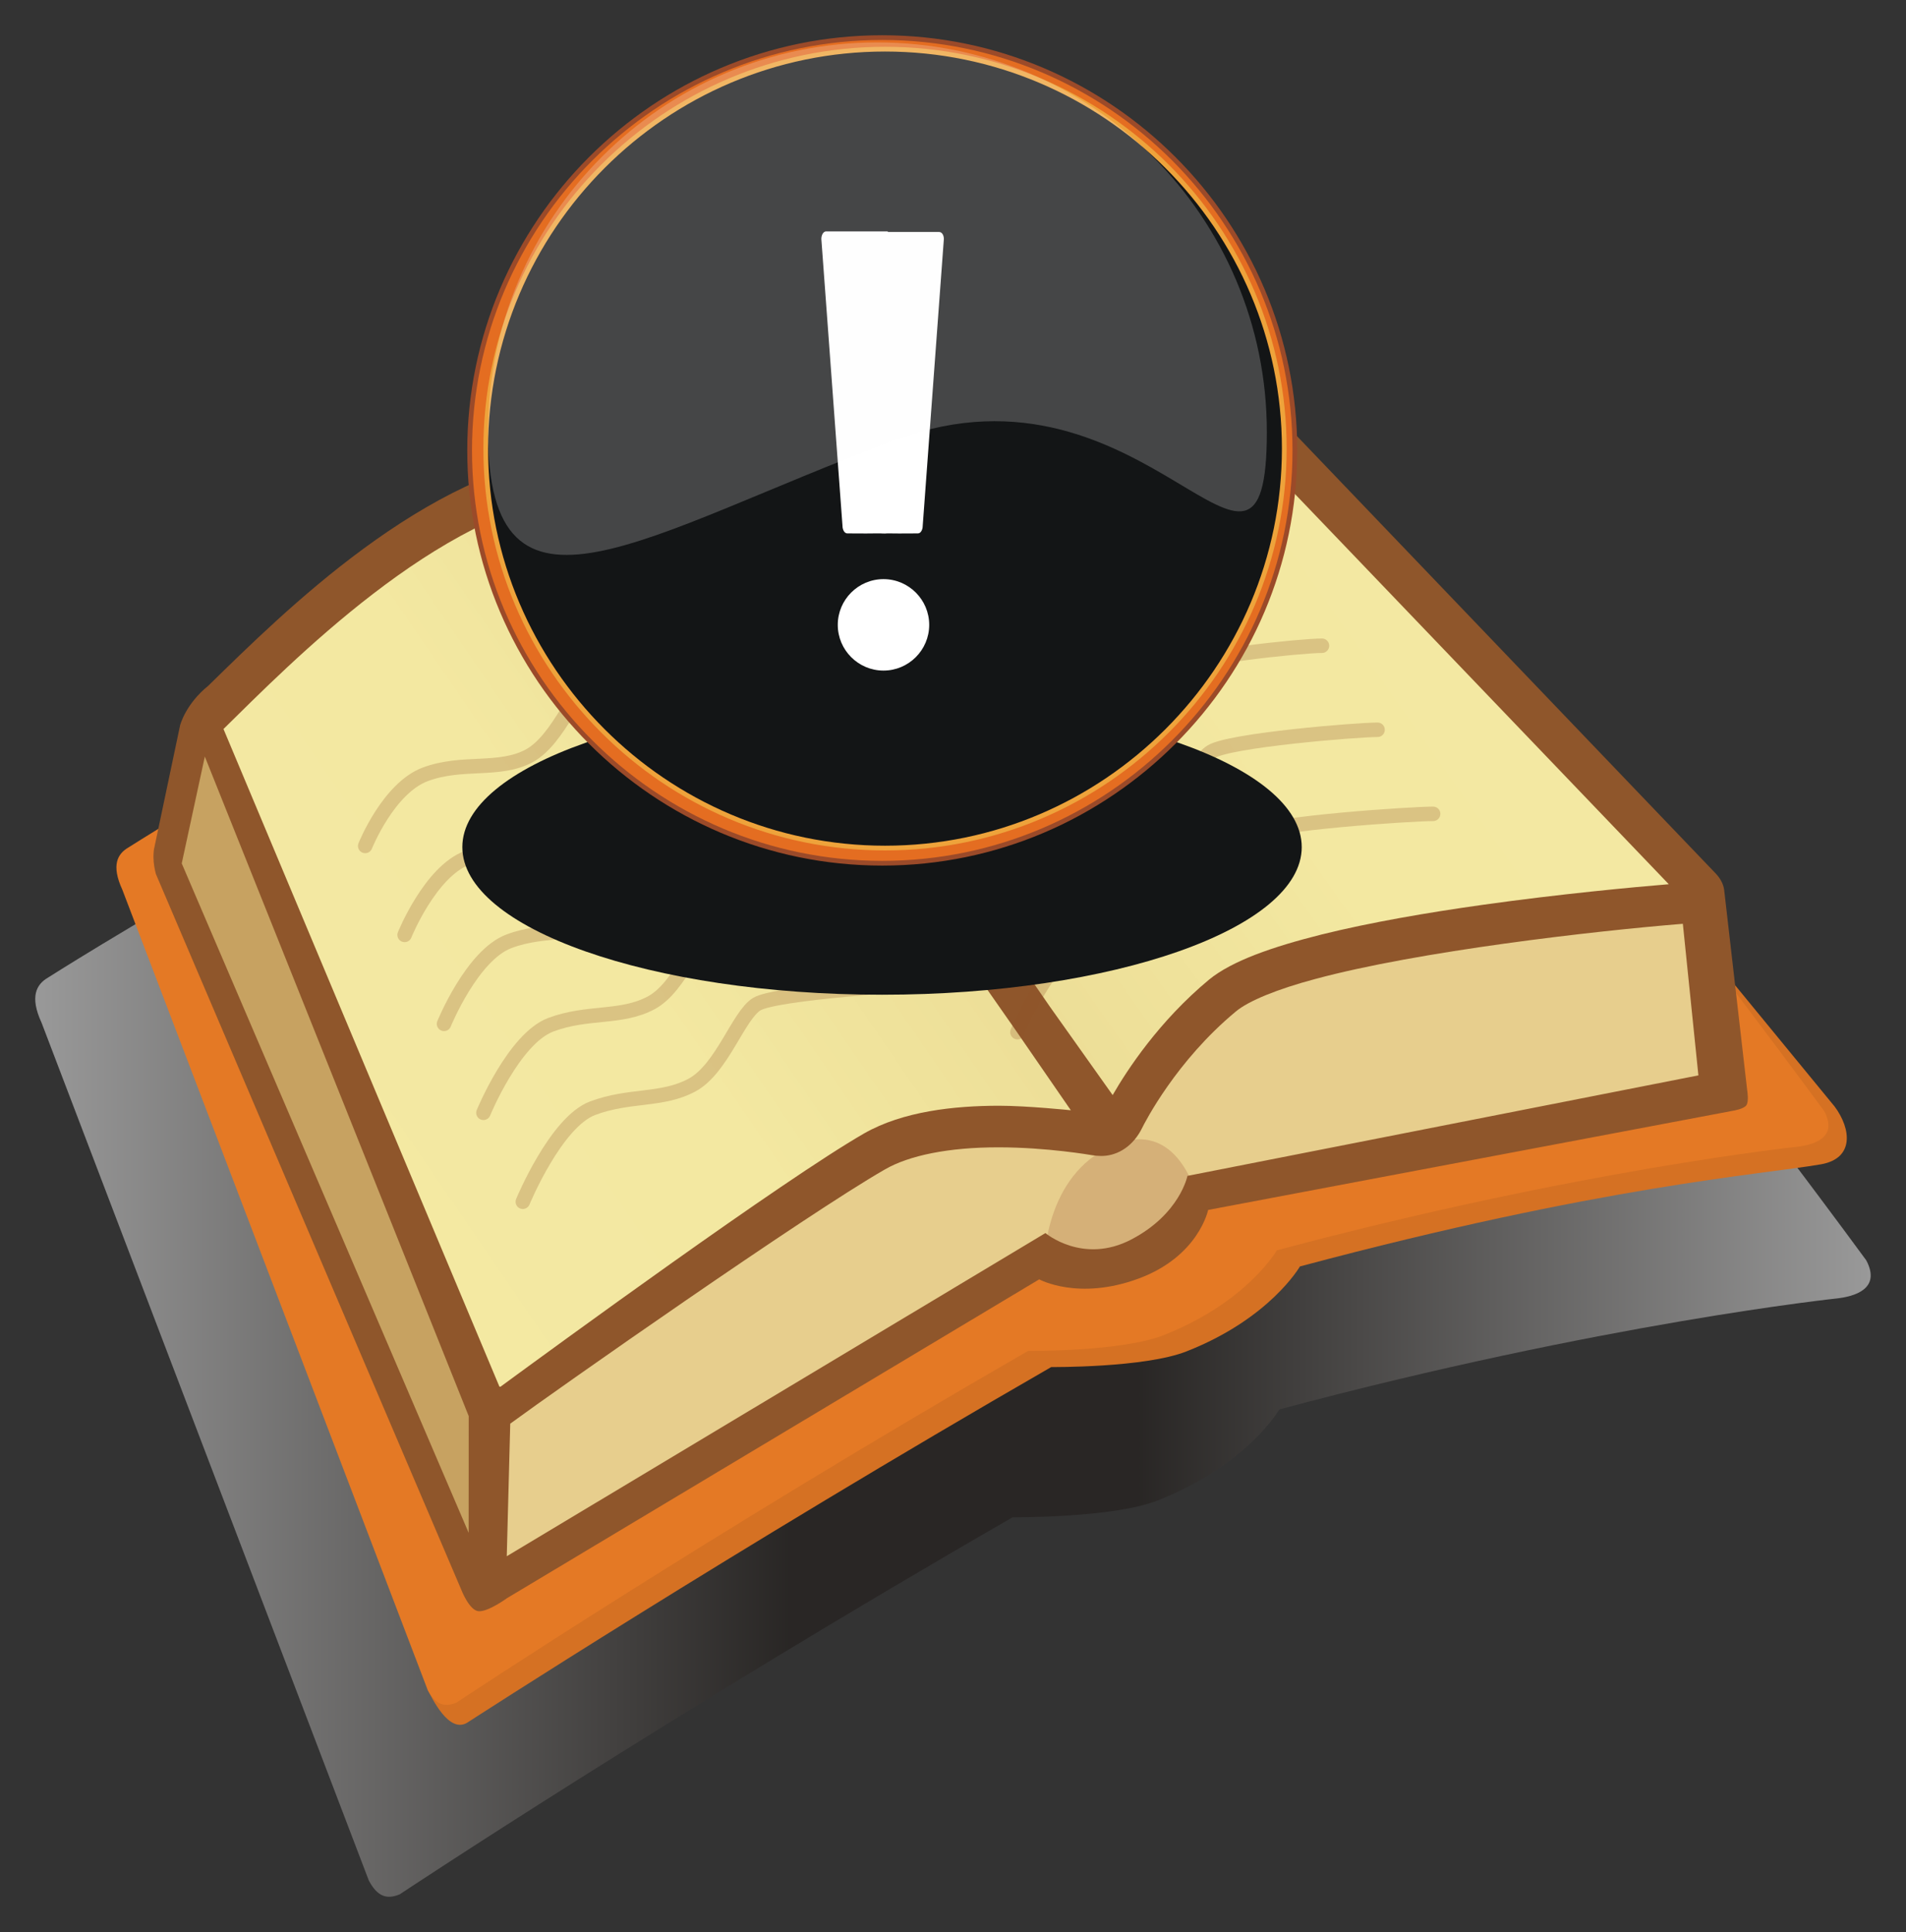
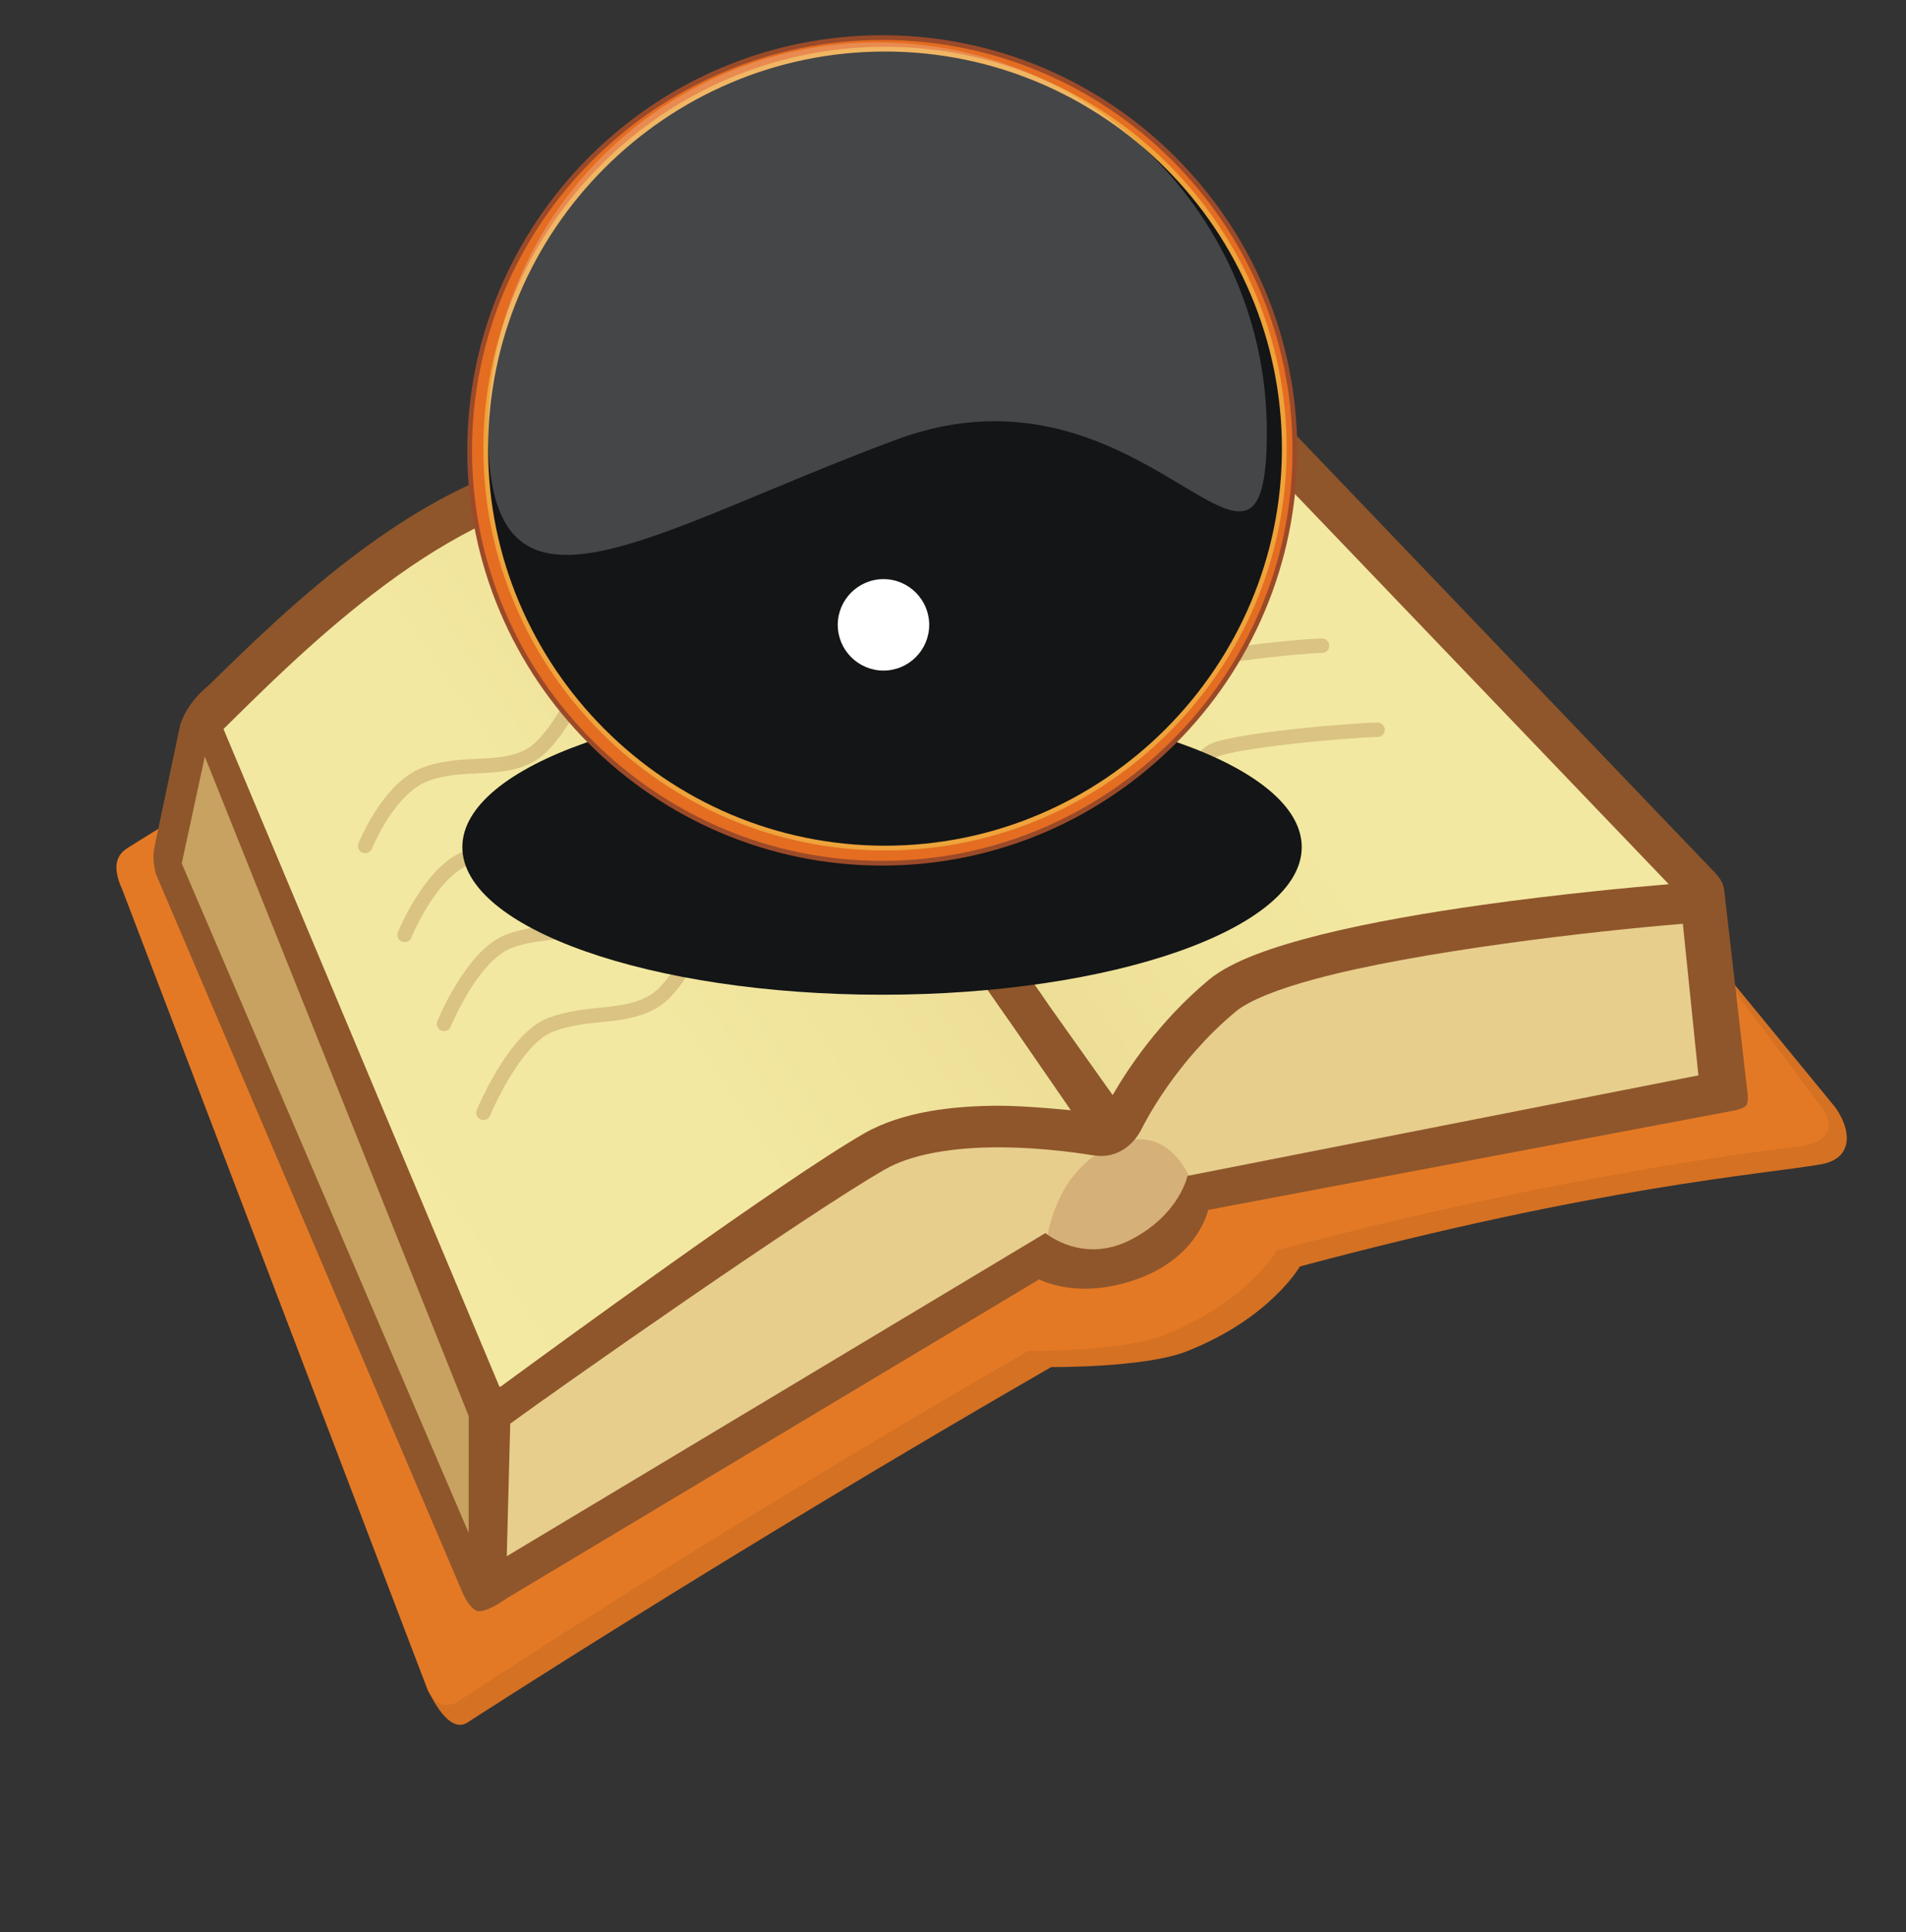
<svg xmlns="http://www.w3.org/2000/svg" version="1.0" width="540.67" height="547.83" id="svg2">
  <rect width="100%" height="100%" fill="#333333" stroke="none" />
  <defs id="defs4">
    <linearGradient x1="57.177" y1="156.52" x2="157.904" y2="156.52" id="id6" gradientUnits="userSpaceOnUse">
      <stop id="stop2578" style="stop-color:#ffffff;stop-opacity:1" offset="0" />
      <stop id="stop2580" style="stop-color:#1f1a17;stop-opacity:1" offset="0.412" />
      <stop id="stop2582" style="stop-color:#1f1a17;stop-opacity:1" offset="0.6" />
      <stop id="stop2584" style="stop-color:#ffffff;stop-opacity:1" offset="1" />
    </linearGradient>
    <radialGradient cx="103.188" cy="135.888" r="21.19" fx="103.188" fy="135.888" id="id5" gradientUnits="userSpaceOnUse">
      <stop id="stop2571" style="stop-color:#131516;stop-opacity:1" offset="0" />
      <stop id="stop2573" style="stop-color:#131516;stop-opacity:1" offset="1" />
      <stop id="stop2575" style="stop-color:#131516;stop-opacity:1" offset="1" />
    </radialGradient>
    <radialGradient cx="125.15" cy="163.798" r="2.919" fx="125.15" fy="163.798" id="id4" gradientUnits="userSpaceOnUse">
      <stop id="stop2564" style="stop-color:#8f562b;stop-opacity:1" offset="0" />
      <stop id="stop2566" style="stop-color:#d5b078;stop-opacity:1" offset="1" />
      <stop id="stop2568" style="stop-color:#d5b078;stop-opacity:1" offset="1" />
    </radialGradient>
    <linearGradient x1="64.405" y1="160.421" x2="117.534" y2="124.117" id="id3" gradientUnits="userSpaceOnUse">
      <stop id="stop2553" style="stop-color:#f4e9a3;stop-opacity:1" offset="0" />
      <stop id="stop2555" style="stop-color:#f3e8a1;stop-opacity:1" offset="0.471" />
      <stop id="stop2557" style="stop-color:#ecdd96;stop-opacity:1" offset="0.761" />
      <stop id="stop2559" style="stop-color:#c7a261;stop-opacity:1" offset="1" />
      <stop id="stop2561" style="stop-color:#c7a261;stop-opacity:1" offset="1" />
    </linearGradient>
    <linearGradient x1="149.29" y1="112.324" x2="94.135" y2="151.256" id="id2" gradientUnits="userSpaceOnUse">
      <stop id="stop2542" style="stop-color:#f4e9a3;stop-opacity:1" offset="0" />
      <stop id="stop2544" style="stop-color:#f3e8a1;stop-opacity:1" offset="0.471" />
      <stop id="stop2546" style="stop-color:#ecdd96;stop-opacity:1" offset="0.761" />
      <stop id="stop2548" style="stop-color:#c7a261;stop-opacity:1" offset="1" />
      <stop id="stop2550" style="stop-color:#c7a261;stop-opacity:1" offset="1" />
    </linearGradient>
    <mask id="id0">
      <radialGradient cx="80.512" cy="133.216" r="7.351" fx="80.512" fy="133.216" id="id1" gradientUnits="userSpaceOnUse">
        <stop id="stop2533" style="stop-color:#ffffff;stop-opacity:1" offset="0" />
        <stop id="stop2535" style="stop-color:#ffffff;stop-opacity:0" offset="1" />
        <stop id="stop2537" style="stop-color:#ffffff;stop-opacity:0" offset="1" />
      </radialGradient>
      <rect width="46.142" height="16.272" x="80.578" y="128.885" id="rect2539" style="fill:url(#id1) #000000" />
    </mask>
    <style type="text/css" id="style2529" />
  </defs>
  <g transform="translate(1.792,1.551)" id="layer1">
    <g transform="matrix(5.169,0,0,5.169,-287.346,-469.626)" id="Layer_x0020_1">
      <g id="_143192736">
        <g id="g2589">
-           <path d="M 157.659,159.686 C 158.517,161.3 156.916,161.669 156.132,161.77 C 156.132,161.77 143.225,163.118 125.451,167.867 C 125.451,167.867 123.693,170.935 118.767,172.866 C 116.298,173.832 110.819,173.783 110.819,173.783 C 92.031,184.598 77.18,194.467 77.18,194.467 C 76.496,194.75 75.967,194.622 75.482,193.705 L 57.528,146.664 C 56.857,145.21 57.248,144.548 57.879,144.18 C 57.879,144.18 75.142,133.169 93.29,125.582 C 107.609,119.597 122.117,118.441 122.118,118.441 C 129.262,120.895 157.659,159.686 157.659,159.686 L 157.659,159.686 z" id="p_bo" style="fill:url(#id6);fill-opacity:0.502" />
          <path d="M 155.927,151.255 L 148.957,142.764 L 63.094,139.215 C 63.094,139.215 79.087,181.362 79.087,182.194 L 78.707,183.239 C 78.965,183.723 79.871,185.64 80.869,185.061 C 80.869,185.061 95.409,175.632 112.933,165.544 C 112.933,165.544 118.044,165.59 120.347,164.688 C 124.944,162.89 126.581,160.025 126.581,160.025 C 143.16,155.596 151.872,154.994 155.167,154.424 C 157.005,154.105 156.846,152.495 155.927,151.255 L 155.927,151.255 z" id="p_bo2" style="fill:#d57123" />
          <path d="M 155.357,151.509 C 156.157,153.014 154.664,153.359 153.933,153.453 C 153.933,153.453 141.893,154.71 125.315,159.14 C 125.315,159.14 123.675,162.002 119.08,163.803 C 116.777,164.704 111.666,164.658 111.666,164.658 C 94.143,174.746 80.29,183.951 80.29,183.951 C 79.652,184.215 79.158,184.096 78.707,183.24 L 61.959,139.363 C 61.333,138.006 61.698,137.389 62.287,137.045 C 62.287,137.045 78.389,126.775 95.317,119.699 C 108.672,114.115 122.205,113.038 122.206,113.037 C 128.869,115.326 155.357,151.509 155.357,151.509 L 155.357,151.509 z" id="p_bo_0" style="fill:#e47925" />
          <polygon points="64.52,137.758 81.914,178.25 82.421,168.111 66.833,130.915 64.52,137.758 " id="pg_s" style="fill:#c7a261" />
          <path d="M 83.055,167.414 C 83.055,167.414 102.952,152.967 105.233,152.84 C 107.514,152.713 115.743,151.892 115.743,151.892 L 124.782,143.461 L 148.109,140.102 L 149.909,150.993 L 121.329,156.388 L 116.639,159.43 L 112.077,160.19 L 81.914,178.25 L 83.055,167.414 L 83.055,167.414 z" id="pg_b" style="fill:#e7ce8d" />
          <path d="M 112.568,159.667 C 112.568,159.667 112.584,155.057 116.259,153.41 C 119.935,151.762 120.956,156.293 120.956,156.293 L 117.32,159.786 L 112.568,159.667 L 112.568,159.667 z" id="pg_loop" style="fill:url(#id4)" />
          <path d="M 115.853,152.119 L 94.878,121.734 C 94.745,121.541 94.743,121.287 94.875,121.092 C 95.008,120.894 98.159,116.227 100.331,114.616 C 103.074,112.581 109.86,112.26 115.314,112.002 C 118.015,111.875 120.347,111.764 121.579,111.477 C 121.623,111.467 121.666,111.462 121.709,111.462 C 121.863,111.462 122.013,111.524 122.121,111.637 L 148.482,139.139 C 148.634,139.298 148.681,139.533 148.602,139.739 C 148.521,139.946 148.327,140.087 148.109,140.102 C 147.894,140.118 126.552,141.662 122.327,145.168 C 118.637,148.231 116.839,152.035 116.839,152.035 L 115.853,152.119 L 115.853,152.119 z" id="pg_r" style="fill:url(#id2)" />
          <path d="M 81.894,167.761 L 66.195,130.06 C 66.195,130.06 78.882,117.45 86.603,116.562 L 87.395,116.539 C 91.114,116.539 94.605,121.632 94.605,121.632 L 115.743,151.892 C 115.743,151.892 115.171,152.78 115.171,152.78 C 115.171,152.78 112.818,152.35 110.05,152.35 C 107.148,152.35 104.791,152.822 103.235,153.715 C 98.344,156.523 82.76,168 82.76,168 L 81.894,167.761 z" id="pg_l" style="fill:url(#id3)" />
          <path d="M 151.126,150.351 L 149.864,139.374 C 149.817,139.019 149.636,138.727 149.412,138.483 C 149.373,138.44 122.943,110.847 122.943,110.847 C 122.617,110.507 122.169,110.32 121.708,110.32 C 121.578,110.32 118.508,110.795 115.26,110.862 C 112.351,110.999 109.232,111.146 106.46,111.53 C 103.685,111.921 101.252,112.522 99.652,113.699 C 97.814,115.075 95.552,118.146 94.501,119.631 C 93.115,117.991 90.548,115.436 87.395,115.398 C 87.192,115.398 86.989,115.41 86.788,115.433 C 78.568,116.405 70.84,124.097 66.675,128.17 C 65.423,129.18 65.128,130.337 65.128,130.337 L 63.691,137.155 C 63.691,137.155 63.644,137.446 63.676,137.817 C 63.709,138.189 63.799,138.499 63.799,138.499 L 80.55,177.739 C 80.55,177.739 80.989,178.898 81.51,178.937 C 82.031,178.977 83.069,178.22 83.069,178.22 L 112.275,160.732 C 112.275,160.732 114.406,161.914 117.717,160.694 C 121.028,159.475 121.544,156.925 121.544,156.925 L 150.356,151.483 C 150.356,151.483 150.919,151.396 151.077,151.19 C 151.235,150.984 151.126,150.351 151.126,150.351 L 151.126,150.351 z M 66.484,132.055 C 66.484,132.055 80.953,168.209 80.967,168.238 L 80.963,174.637 L 65.217,137.917 L 66.484,132.055 z M 97.667,119.178 C 98.715,117.808 100.049,116.238 101.01,115.531 C 102.716,114.227 107.015,113.626 111.275,113.361 C 115.346,113.087 119.374,113.057 121.517,112.654 L 146.824,139.058 C 144.896,139.219 140.891,139.587 136.594,140.191 C 133.592,140.613 130.454,141.15 127.766,141.817 C 125.078,142.492 122.862,143.257 121.598,144.289 C 118.85,146.57 117.103,149.24 116.305,150.625 L 112.864,145.781 L 96.039,121.408 C 96.345,120.967 96.944,120.119 97.667,119.178 L 97.667,119.178 z M 87.049,117.699 C 87.163,117.685 87.279,117.679 87.394,117.679 C 88.849,117.662 90.46,118.764 91.663,119.94 C 92.265,120.523 92.769,121.111 93.118,121.55 C 93.469,121.99 93.658,122.271 93.659,122.271 L 110.989,147.078 L 114.01,151.458 C 114.01,151.458 111.618,151.209 110.05,151.209 C 107.609,151.214 104.802,151.51 102.668,152.726 C 98.219,155.284 85.648,164.466 82.707,166.624 C 82.688,166.62 82.669,166.618 82.65,166.616 L 67.508,130.544 C 71.09,127.032 79.324,118.552 87.049,117.699 L 87.049,117.699 z M 120.409,155.057 C 120.409,155.057 119.997,157.148 117.336,158.542 C 114.675,159.937 112.615,158.194 112.615,158.194 L 83.054,175.921 L 83.245,168.649 C 85.911,166.693 99.497,157.172 103.803,154.705 C 105.128,153.936 107.308,153.487 110.049,153.491 C 112.705,153.491 115.111,153.912 115.187,153.924 C 115.337,153.948 115.493,153.963 115.648,153.963 C 116.432,153.983 117.309,153.556 117.853,152.561 C 117.885,152.499 117.872,152.523 117.892,152.485 C 118.092,152.08 119.798,148.751 123.056,146.047 C 123.759,145.452 125.368,144.805 127.415,144.259 C 133.097,142.724 142.744,141.621 147.596,141.229 L 148.449,149.544 L 120.409,155.057 L 120.409,155.057 z" id="bk_outline" style="fill:#8f562b" />
          <g id="wrds">
            <g id="words">
              <path d="M 75.285,136.959 C 75.285,136.959 76.553,133.791 78.581,133.031 C 80.609,132.27 82.637,132.904 84.284,132.017 C 85.931,131.13 86.946,128.088 87.959,127.454 C 88.974,126.82 93.409,126.06 94.549,126.06" id="_144139768" style="fill:none;stroke:#8f562b;stroke-width:0.794;stroke-linecap:round;stroke-opacity:0.251" />
              <path d="M 77.448,141.838 C 77.448,141.838 78.85,138.37 80.878,137.609 C 82.906,136.848 84.87,137.419 86.518,136.531 C 88.165,135.645 89.147,132.634 90.162,132.001 C 91.175,131.366 96.458,130.67 97.599,130.67" id="_144139632" style="fill:none;stroke:#8f562b;stroke-width:0.794;stroke-linecap:round;stroke-opacity:0.251" />
              <path d="M 79.611,146.718 C 79.611,146.718 81.147,142.948 83.175,142.188 C 85.203,141.427 87.104,141.934 88.752,141.047 C 90.398,140.16 91.349,137.181 92.364,136.548 C 93.377,135.915 99.508,135.281 100.648,135.281" id="_144145560" style="fill:none;stroke:#8f562b;stroke-width:0.794;stroke-linecap:round;stroke-opacity:0.251" />
              <path d="M 81.773,151.597 C 81.773,151.597 83.445,147.526 85.472,146.765 C 87.499,146.005 89.337,146.448 90.986,145.561 C 92.632,144.674 93.552,141.727 94.566,141.093 C 95.58,140.46 102.558,139.889 103.699,139.889" id="_143186960" style="fill:none;stroke:#8f562b;stroke-width:0.794;stroke-linecap:round;stroke-opacity:0.251" />
-               <path d="M 83.935,156.476 C 83.935,156.476 85.742,152.104 87.769,151.344 C 89.797,150.583 91.571,150.963 93.219,150.076 C 94.866,149.189 95.754,146.274 96.767,145.64 C 97.78,145.007 105.607,144.5 106.747,144.5" id="_143163440" style="fill:none;stroke:#8f562b;stroke-width:0.794;stroke-linecap:round;stroke-opacity:0.251" />
            </g>
            <path d="M 72.15,129.768 C 72.15,129.768 72.308,126.757 74.335,125.997 C 76.363,125.237 78.137,125.617 79.785,124.73 C 81.433,123.843 82.392,121.03 83.333,120.294 C 85.076,118.932 87.927,119.407 89.068,119.407" id="title" style="fill:none;stroke:#8f562b;stroke-width:1.323;stroke-linecap:round;stroke-opacity:0" />
          </g>
          <g id="wrds_1">
            <g id="words_2">
-               <path d="M 102.429,127.656 C 102.429,127.656 103.696,124.488 105.724,123.728 C 107.752,122.967 109.779,123.6 111.427,122.714 C 113.075,121.827 114.088,118.785 115.102,118.151 C 116.117,117.517 120.552,116.757 121.693,116.757" id="_142382152" style="fill:none;stroke:#8f562b;stroke-width:0.794;stroke-linecap:round;stroke-opacity:0.251" />
              <path d="M 104.592,132.535 C 104.592,132.535 105.994,129.066 108.022,128.305 C 110.049,127.545 112.014,128.115 113.662,127.228 C 115.309,126.341 116.291,123.331 117.304,122.697 C 118.319,122.063 123.602,121.367 124.743,121.367" id="_142683208" style="fill:none;stroke:#8f562b;stroke-width:0.794;stroke-linecap:round;stroke-opacity:0.251" />
              <path d="M 106.754,137.413 C 106.754,137.413 108.291,133.643 110.319,132.883 C 112.346,132.123 114.247,132.629 115.895,131.742 C 117.542,130.855 118.493,127.876 119.507,127.243 C 120.52,126.61 126.651,125.976 127.791,125.976" id="_142662560" style="fill:none;stroke:#8f562b;stroke-width:0.794;stroke-linecap:round;stroke-opacity:0.251" />
              <path d="M 108.917,142.293 C 108.917,142.293 110.588,138.221 112.616,137.461 C 114.643,136.701 116.481,137.145 118.129,136.257 C 119.776,135.371 120.695,132.423 121.709,131.79 C 122.723,131.156 129.701,130.586 130.842,130.586" id="_144146848" style="fill:none;stroke:#8f562b;stroke-width:0.794;stroke-linecap:round;stroke-opacity:0.251" />
-               <path d="M 111.079,147.173 C 111.079,147.173 112.885,142.801 114.913,142.04 C 116.94,141.28 118.715,141.66 120.362,140.773 C 122.01,139.886 122.897,136.971 123.91,136.337 C 124.924,135.704 132.75,135.197 133.891,135.197" id="_142668152" style="fill:none;stroke:#8f562b;stroke-width:0.794;stroke-linecap:round;stroke-opacity:0.251" />
            </g>
            <path d="M 99.293,120.464 C 99.293,120.464 99.45,117.454 101.479,116.693 C 103.506,115.933 105.281,116.313 106.928,115.426 C 108.576,114.539 109.535,111.727 110.477,110.99 C 112.219,109.628 115.071,110.103 116.211,110.103" id="title_3" style="fill:none;stroke:#8f562b;stroke-width:1.323;stroke-linecap:round;stroke-opacity:0" />
          </g>
        </g>
        <path d="M 126.681,137.023 C 126.681,141.482 116.336,145.12 103.649,145.12 C 90.963,145.12 80.616,141.482 80.616,137.022 C 80.616,132.561 90.963,128.924 103.649,128.924 C 116.336,128.924 126.681,132.561 126.681,137.022 L 126.681,137.023 z" id="path3099" style="fill:url(#id5);fill-rule:nonzero" />
        <path d="M 126.304,115.262 C 126.304,127.734 116.131,137.906 103.659,137.906 C 91.188,137.906 81.016,127.734 81.016,115.262 C 81.016,102.79 91.188,92.618 103.659,92.618 C 116.131,92.618 126.304,102.79 126.304,115.262 L 126.304,115.262 z" id="path1650" style="fill:#e46d21;fill-rule:nonzero;stroke:#9b4a29;stroke-width:0.26;stroke-linecap:round;stroke-linejoin:round" />
        <path d="M 125.723,115.163 C 125.723,127.232 115.879,137.075 103.811,137.075 C 91.743,137.075 81.9,127.232 81.9,115.163 C 81.9,103.094 91.743,93.251 103.811,93.251 C 115.879,93.251 125.723,103.094 125.723,115.163 L 125.723,115.163 L 125.723,115.163 z" id="path3392" style="fill:#131516;stroke:#eea33b;stroke-width:0.26;stroke-linecap:round;stroke-linejoin:round" />
-         <path d="M 100.574,103.248 C 100.434,103.248 100.318,103.438 100.318,103.666 L 101.478,119.395 C 101.478,119.623 101.594,119.813 101.734,119.813 C 101.734,119.813 102.649,119.826 103.404,119.813 C 103.653,119.809 103.729,119.835 103.954,119.813 C 104.71,119.826 105.626,119.813 105.626,119.813 C 105.765,119.813 105.881,119.623 105.881,119.395 L 107.041,103.666 C 107.041,103.438 106.925,103.28 106.785,103.28 L 103.974,103.28 C 103.964,103.278 103.966,103.248 103.954,103.248 L 100.574,103.248 z" id="rect1872" style="fill:#ffffff;fill-rule:nonzero" />
        <path d="M 106.237,124.831 C 106.237,126.212 105.11,127.339 103.728,127.339 C 102.346,127.339 101.219,126.212 101.219,124.831 C 101.219,123.449 102.346,122.322 103.728,122.322 C 105.11,122.322 106.237,123.449 106.237,124.831 L 106.237,124.831 z" id="path2062" style="fill:#ffffff;fill-rule:nonzero" />
        <path d="M 124.766,114.252 C 124.766,126.049 118.174,109.562 104.426,114.673 C 90.568,119.825 82.025,126.049 82.025,114.252 C 82.025,102.455 91.598,92.882 103.395,92.882 C 115.192,92.882 124.766,102.455 124.766,114.252 z" id="path3068" style="fill:#fdfcfd;fill-opacity:0.216;fill-rule:nonzero" />
      </g>
    </g>
  </g>
</svg>